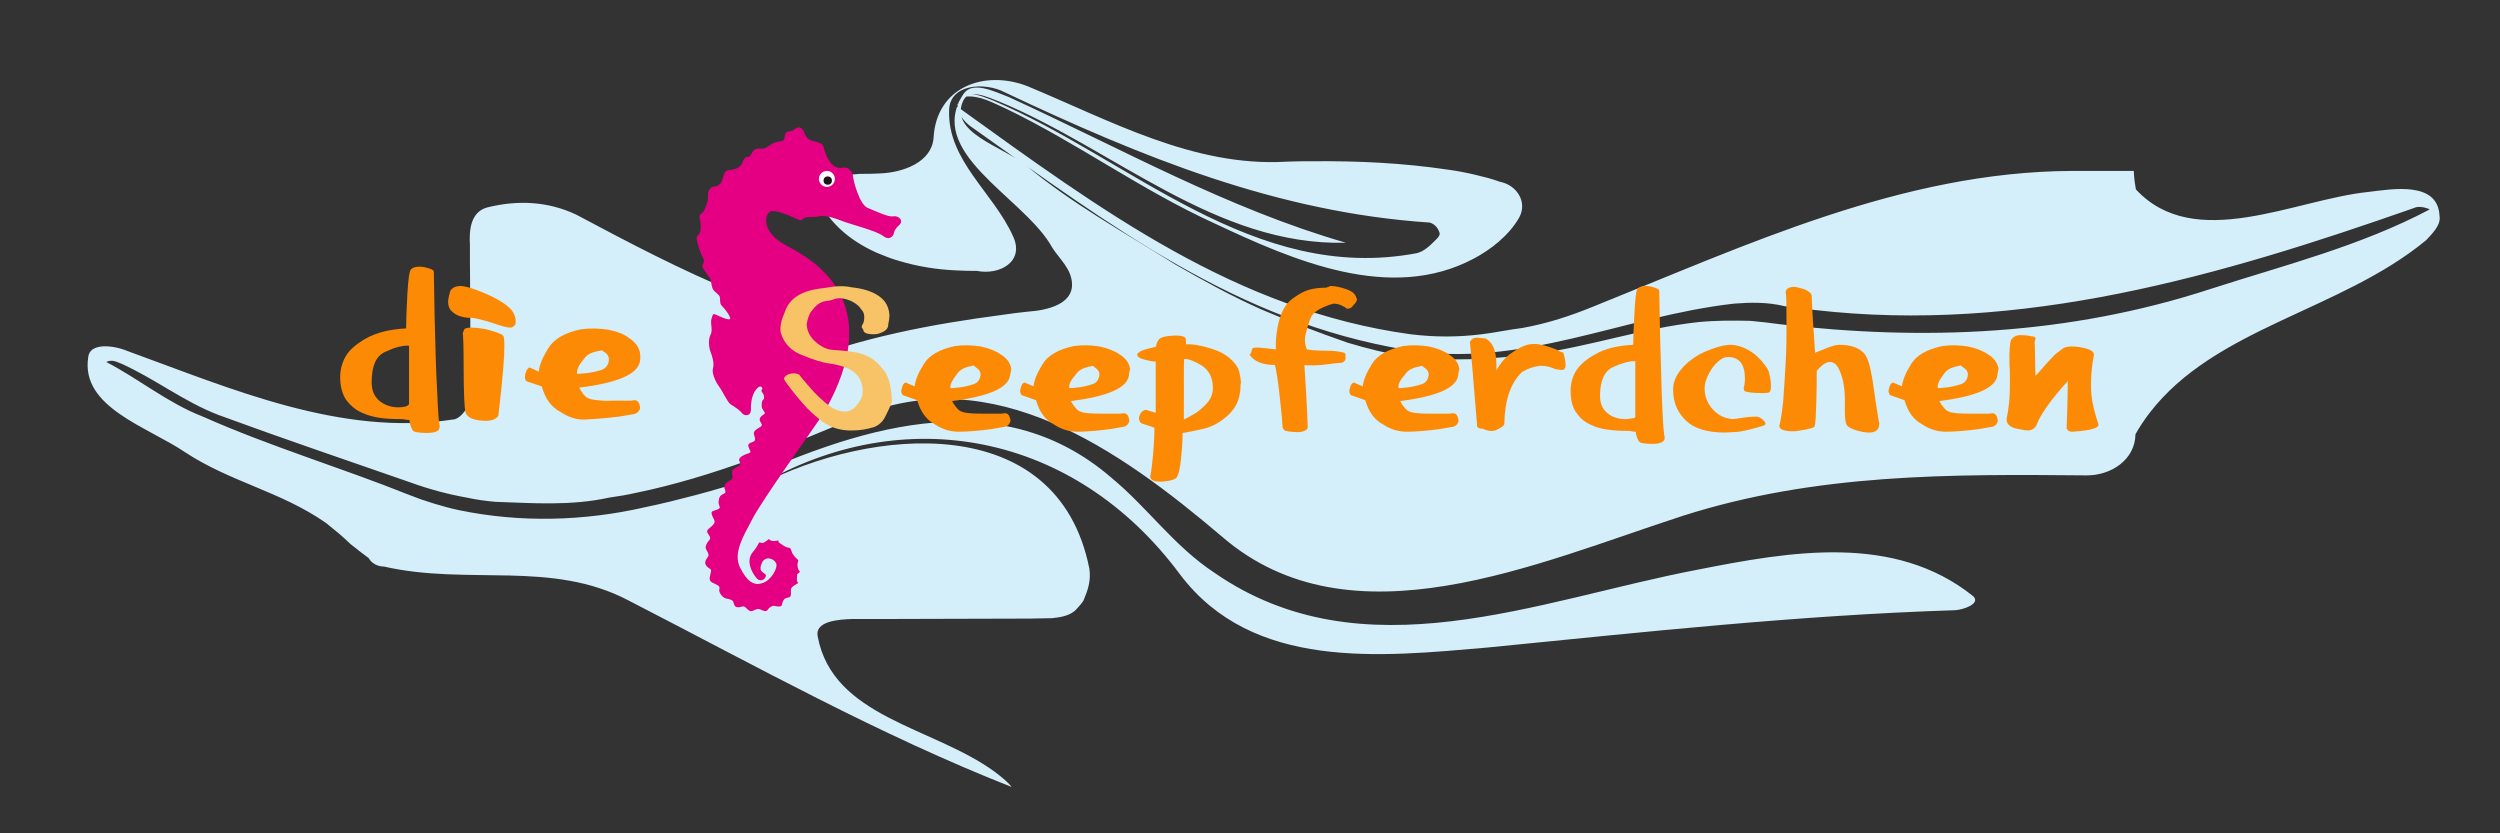
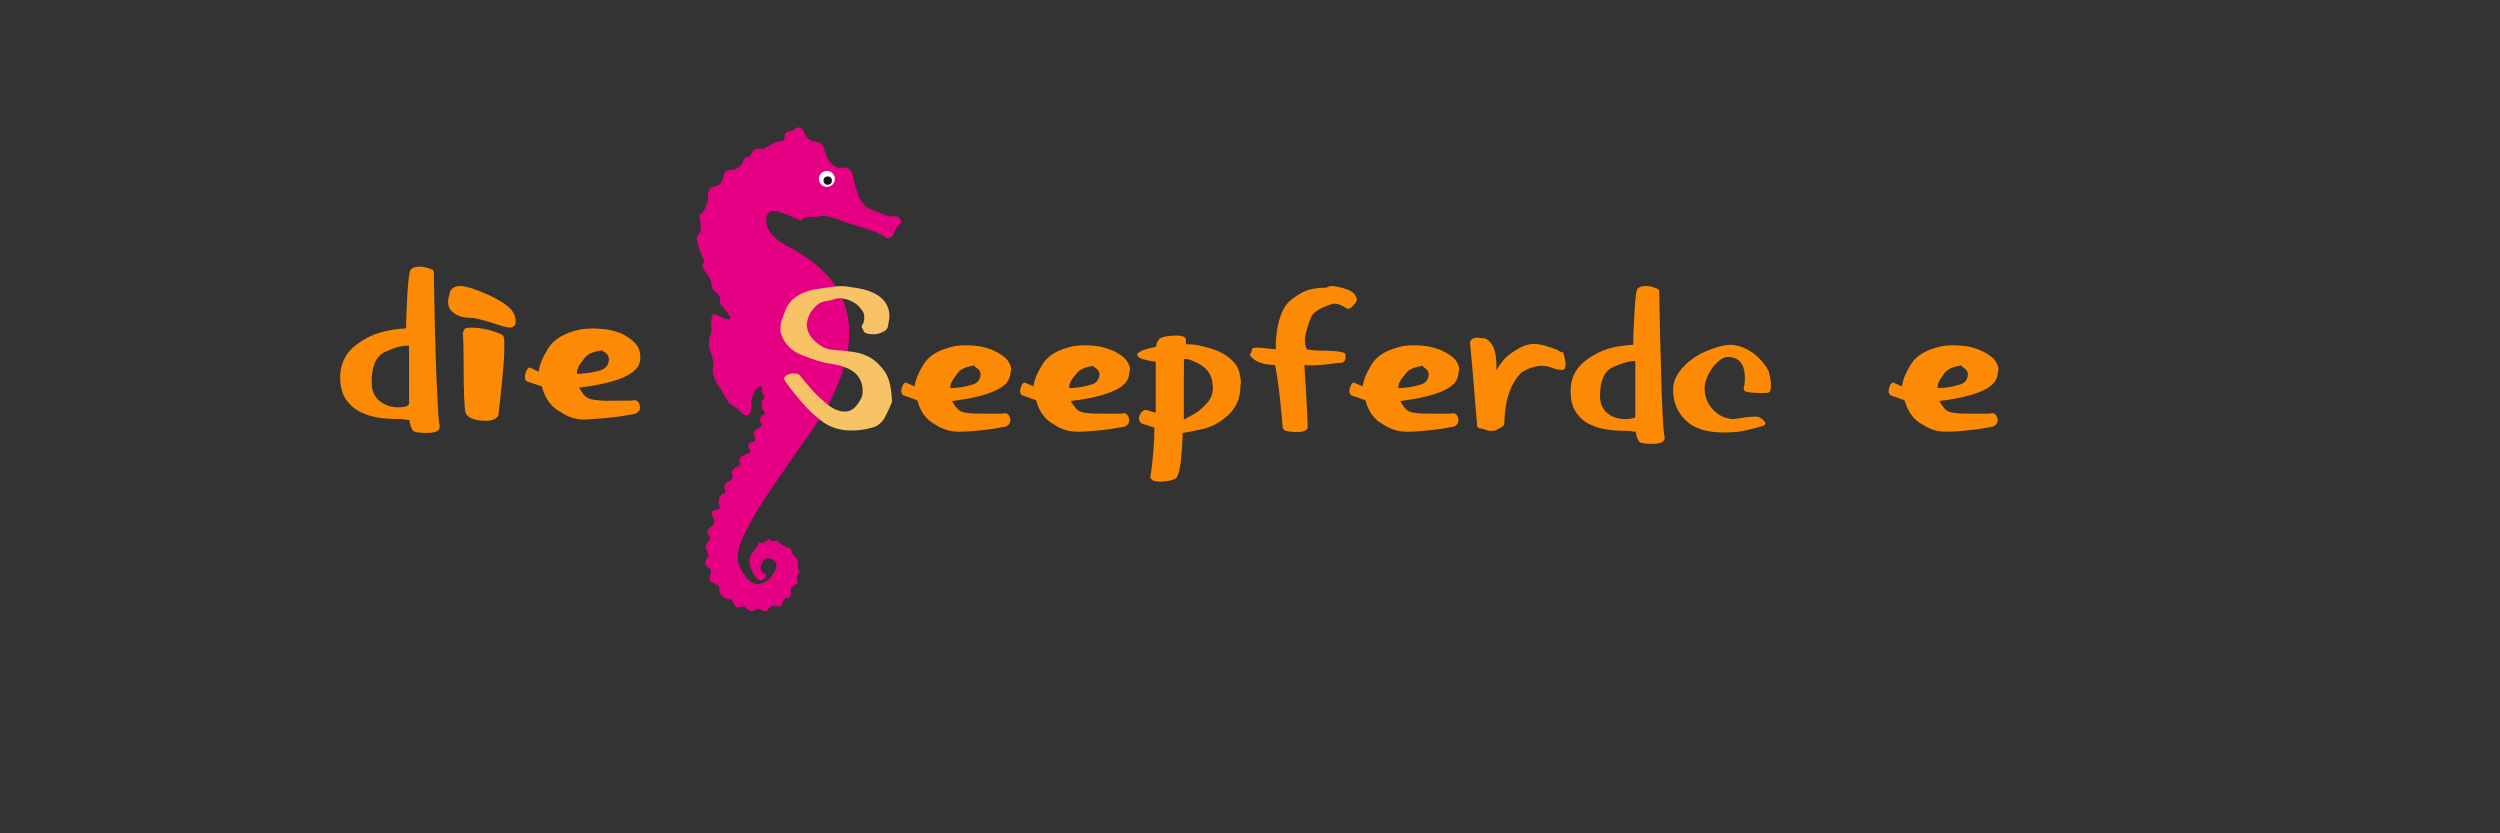
<svg xmlns="http://www.w3.org/2000/svg" id="Ebene_1" x="0px" y="0px" viewBox="0 0 595.3 198.4" style="enable-background:new 0 0 595.3 198.4;" xml:space="preserve">
  <rect x="0" y="0" width="595.3" height="198.4" fill="#333333" stroke="none" />
  <style type="text/css">	.st0{fill:#D4EEFA;}	.st1{fill:#E50083;}	.st2{fill:#FFFFFF;}	.st3{fill:#1A171B;}	.st4{fill:#F8C366;}	.st5{fill:#FC8A04;}</style>
-   <path class="st0" d="M174.6,115.4c28.2-12.9,62.7-25.3,90.1-1.6c8.7,7.2,14.8,16.2,24.5,22.6c35.3,24.4,76.7,6.6,114.8-0.7 c22.3-4.4,47.1-8.8,65.9,6.3c1.8,1.8-2.5,3.2-4.3,3.3c-37.4,1.2-74.1,5.2-111.5,8.9c-25.5,2.2-55.8,5.5-73.1-17.4 c-25.3-34.1-66-41.2-100.1-21.3c26.2-13.7,70.9-18.2,78.5,19.9c0.4,2.9-0.3,5-1.4,7.6c-0.4,0.7-1.1,1.4-1.8,2.2 c-1.4,1.4-3.6,1.8-5.7,2c-1.7,0-3.5,0.1-5.2,0.1c-12.4,0-24.3,0.1-35.7,0.1c-2.3,0-4.5,0-6.7,0c-3.2,0.1-8.9,0.5-8.2,4.1 c3.6,19.4,27.4,21.5,42.2,32.3c1.4,1.1,2.9,2.2,4,3.6c-31.7-12.5-60.5-28.6-91.2-44.4c-18.4-9.7-38.2-3.5-58.3-8.1 c-1.4,0-2.9-0.7-3.6-2c-1.5-1.1-2.9-2.2-4.4-3.4c-1.8-1.8-3.6-3.2-5.8-5c-10.8-7.5-22.7-9.7-33.5-16.8c-9-6.1-24.9-10.7-23.1-22.6 c0.3-3.6,6.1-2.9,9.4-1.5c24.5,8.9,50.8,20.4,77.4,16.3c1.4,0,2.9-1.8,3.6-3.2c0.7-1.1,0-2.9,0.6-4.1c0-1.4,0-2.7,0-4.1 c0-9.5,0-18.6-0.1-26.3c0-1.3,0-2.6,0-3.9c-0.2-3.4,0.1-7.8,4.1-8.9c7.2-1.8,14.4-1.5,21.2,1.7c12.4,6.6,25.1,13.3,38.1,18.6 c2.2,0.9,4.3,1.7,6.5,2.6c6.3,2.4,7.4,8.5,7.4,14.3c16.1-6.3,32.6-9.4,49.3-11.6c2.1-0.3,4.2-0.6,6.3-0.8c4.5-0.3,11.7-1.8,10.3-7.9 c-0.7-3.2-3.6-5.4-5.1-8.3c-7.2-11.5-29.6-21.9-20.6-35.6c2.1-3.2,7.2-0.7,10.8,0.7c26.7,12.2,51.9,26.5,80.3,34.7 c-30.9,0.8-55.1-22.2-82.5-33.6c-2.9-1.1-7.2-3.2-8.6-0.3c-3.6,7.6,9,10.8,14.8,15.4c11.2,9.3,23.1,15.8,35.7,23.7 c6.8,3.9,13.3,7.5,20.5,10.7c6.8,2.9,13.3,5.4,20.5,7.9c4.7,1.4,9,2.5,13.7,3.2c10.4,1.4,20.2,0.7,30.2-0.4 c13.7-1.8,25.9-6.2,39.6-7.7c4-0.4,8.3-0.4,12.4-0.3c2.4,0.2,4.7,0.5,7,0.8c34.3,4,68.6,2.7,102.6-8.4c18-5.8,35.6-10.2,52.1-18.9 c0.4,0-2.2-1.1-3.6-0.4C528.5,65.8,481.4,79.5,432,73.8c-2.4-0.3-4.7-0.6-7.1-0.9c-4.1-1-8.1-0.9-12-0.6c-26.6,3-50.7,15.6-78.1,11 C294.4,76.6,264.5,53.7,231,30c-1.4-1.1-2.2-2.2-2.9-3.6c0-0.7,0-1.4,0-1.8c1.8-3.6,5.4-1.8,8.3-0.7c32.8,13.9,62,43.7,100.9,36.4 c1.8-0.4,3.2-1.8,4.7-3.3c0.4-0.4,1.1-1.1,0.7-1.8c-0.4-1.1-1.1-1.8-2.2-2.2c-36.4-2.4-68.8-15.7-101.2-31 c-4.7-2.5-13.3-2.1-13.3,4.4c-0.3,11.9,10.5,19.4,15.2,29.8c2.9,6.1-3.2,9.4-8.6,8.3c-1.5,0-3.1,0-4.7-0.1 c-4.7-0.2-9.3-0.9-13.9-2.3c-1.8-0.5-3.5-1.2-5.2-1.9c-6.7-3-12.1-7.6-14.9-14.7c-1.8-4.3,6.8-3.6,10.9-4.1c1.6,0,3.2,0,4.7-0.1 c5.6-0.2,12.4-2.7,12.8-8.5c0.7-12.2,12.2-16.2,22.3-12.3c19.8,8.2,39.6,19.3,61.7,18c2.1-0.1,4.2-0.1,6.4-0.1 c10.6-0.1,21.3,0.4,32.1,2c2.2,0.3,4.3,0.7,6.4,1.2c2.1,0.5,4.1,1,6,1.7c3.8,0.7,6.7,4.7,4.5,8.6c-2.5,4.3-6.8,7.6-10.8,9.7 c-19.8,10.5-42.8,0.5-61.9-8.5c-17.3-7.9-32.4-19-49.4-27.2c-3.2-1.4-6.1-3.2-9.7-2.9c-1.1,0.4-2.5,2.2-1.8,2.5 c34.3,24.7,66.3,48.4,107.8,54.1c5.8,0.7,11.2,0.7,16.9,0c3.2-0.4,6.5-1.1,9.7-1.5c6.1-1.1,11.5-2.9,16.9-5.1 C416,58.3,453,40.9,493.3,40.7c1.9,0,3.6,0,5.2,0c6.2,0,9.6,0,9.6,0s0,1.7,0.5,4.4c14,15.1,37.8,2.4,55.4,0.6 c5.8-0.7,16.5-2.6,16.9,5.7c0.4,2.2-1.8,4.3-3.2,5.8c-20.3,16.8-50.3,20.8-65.9,41.2c-1.2,1.6-2.3,3.2-3.3,5 c-0.1,6.1-5.8,9.8-11.6,9.8c-32.4-0.3-64.4-0.5-96.1,9.6c-34.9,11.3-79.1,31.5-109.8,5c-24.5-20.8-54.5-42-86.8-28.6 c-16.9,7.2-34.6,14.4-52.5,18.1c-2.2,0.5-4.5,0.9-6.7,1.2c-9.1,2-18.1,1.3-27,1c-2.3-0.2-4.5-0.5-6.8-1c-4.5-0.8-9-2-13.4-3.6 c-15.5-5.4-30.3-10.4-45.8-16.1c-8.3-3.2-15.1-8.6-23.1-12.2c-1.1-0.4-2.2-1.1-3.6-0.4C33.2,90.3,40,96,48.3,99.2 c16.2,7.2,32.8,12.1,49,18.6c2,0.8,4,1.5,6,2.1c2,0.6,4.1,1.2,6.1,1.6c14.5,3,29.7,2.6,44.1-0.7c2-0.4,4.1-0.9,6.2-1.4 c4.1-1,8.3-2.1,12.3-3.3C173.6,115.7,174.6,115.4,174.6,115.4z" />
  <g>
    <path class="st1" d="M196.2,35.4c0,0,1.3,5.4,4.6,4.5c1.2-0.2,2.2,1,2.3,1.9c0,0.9,1.5,6.9,3.5,7.7c2,0.8,5,2.3,6.2,2  c1.2-0.2,2.5,1.1,1.3,2.1c-1.2,1.1-1.2,1.8-1.3,2.1c-0.1,0.4-0.9,1.7-2.5,0.5c-1.5-1.2-7.7-2.8-9.3-3.4c-1.5-0.6-4.4-1.7-5.9-1.3  c-1.5,0.4-3.2-0.1-3.9,0.6c-0.7,0.7-0.8,0.2-2-0.2c-1.2-0.5-5-2.4-6.1-1.3c-1.1,1.1-1.5,4.9,4.2,7.9c5.7,3.1,24.6,12.7,8.7,40.1  c-2.4,3.6-14.5,20.4-16.8,24.9c-2.4,4.5-4.6,8.2-3,11.6c1.7,3.4,3.3,4.5,5.5,3.7c2.1-0.8,3.6-3.7,3.1-4.7c-0.5-1.1-2.6-1.9-3.4,0  c-0.8,1.9,0.1,2,0.8,2.6c0.7,0.6-0.9,2.4-2.1,0.9c-1.2-1.4-2.6-4.3-0.7-6.3c0.9-1.1,1.1-1.7,1.3-2c0.2-0.4,0.5,0.2,1.2-0.1  c0,0,0.7-0.4,1-0.7c0.3-0.3,0.4,0.2,0.9,0.3c0.5,0.1,1.1,0,1.4-0.1c0.3-0.1,0,0.2,0.3,0.5c0.3,0.2,1.6,1.2,2.2,1.2  c0.6,0,0.6,0.4,0.8,0.9c0.1,0.6,1.1,1.7,1.4,1.9c0.4,0.3,0,0.6,0,1.2c0,0.6,0.1,1.3,0.5,1.6c0.3,0.3-0.6,0.5-0.6,0.9  c0,0.4-0.2,1.6,0.2,1.8c0.4,0.2-1.2,0.6-1.6,1.4c-0.3,0.8,0.4,2.1-0.8,2.2c-1.1,0.1-1.3,1.2-1.4,1.7c-0.1,0.5-0.8,0.5-1.6,0.3  c-0.7-0.2-1.5,0.4-1.8,0.9c-0.3,0.6-1.2,0.2-1.8-0.1c-0.6-0.3-1.3,0.2-1.9,0.4c-0.6,0.2-1.1-0.4-1.6-0.9c-0.5-0.5-1.1,0.1-1.9,0  c-0.8-0.1-0.8-0.8-1-1.3c-0.2-0.5-0.9-0.6-1.7-0.8c-0.8-0.1-1.9-1.5-1.6-2.3c0.3-0.8-1.1-1.1-1.9-1.6c-0.8-0.5-0.2-1.8-0.1-2.5  c0.2-0.8-0.5-0.5-1.2-1.5c-0.6-1,0.5-1.8,0.6-2.3c0.1-0.5-0.4-1.1-0.6-1.6c-0.2-0.6,0.1-1.3,0.8-2.1c0.7-0.8-0.7-1.5-0.5-2.2  c0.2-0.6,1.1-0.9,1.6-1.7c0.5-0.7-0.3-1.3-0.5-2.2c-0.3-0.9,0.4-0.8,1.4-1.2c1-0.5,0.2-0.7,0.2-1.7c0.1-1,0.2-1.6,1.2-2  c1-0.4,0-1.1,0.2-1.8c0.2-0.7,0.3-0.8,1.4-1.4c1.1-0.6,0.2-1.4,0.4-2.1c0.2-0.7,1-1,1.7-1.4c0.7-0.4-0.1-1,0-1.5  c0.1-0.5,1-1.1,2.1-1.4c1-0.3,0.5-0.6,0.2-1.4c-0.3-0.9,0-1,1-1.4c1-0.3,0.2-1.4,0.2-2c0-0.6,0.6-1,1.5-1.5c0.9-0.5,0-1-0.1-1.7  c-0.1-0.6,0.7-1.2,1.1-1.4c0.4-0.2-0.3-0.9-0.5-1.3c-0.2-0.4-0.2-1.8,0.2-2.1c0.4-0.2,0.2-1,0.1-1.3c-0.2-0.3-0.7-0.9-0.4-1.1  c0.3-0.2,0-1.1-0.8-0.6c-0.8,0.6-1.9,2.2-1.8,5.5c0,1.3-1.4,1.5-2.1,0.7c-0.6-0.8-1.9-1.6-2.7-2.1c-0.8-0.5-1.9-3.1-2.8-4.3  c-0.9-1.2-1.8-3.3-1.4-4.4c0.3-1.1-0.2-2.8-0.6-3.8c-0.4-1-0.6-3,0-4.1c0.6-1.1-0.1-2.6,0.2-3.7c0.3-1,0.3-1.4,1-1.1  c0.7,0.3,4.1,2,3.4,0.6c-0.6-1.4-1.8-2.5-2.1-2.9c-0.3-0.4-0.2-1.4-0.3-1.9c-0.2-0.6-0.9-0.9-1.4-1.5c-0.6-0.6-0.6-2.1-0.8-2.6  c-0.2-0.6-1.6-2.2-1.9-3c-0.3-0.8,0.8-1,0.1-2.2c-0.7-1.2-1.4-3.7-1.5-4.5c-0.2-0.8,0.8-0.9,0.9-2c0.1-1.1,0-2.5-0.2-3.1  c-0.2-0.6,0.4-0.9,0.8-1.3c0.4-0.4,1.3-2.7,1.2-3.5c-0.1-0.8,0-2.4,1.6-2.6c1.6-0.2,1.8-1.6,2.1-2.5c0.3-0.9,0.3-1.3,1.5-1.4  c1.2-0.1,2.6-0.6,3-1.8c0.4-1.1,0.9-1.4,1.4-1.4c0.5,0.1,0.6-0.6,1.1-1.3c0.6-0.7,1-0.6,1.9-0.6c1,0.1,1.4-0.4,2.6-1.1  c1.1-0.7,1.9-0.5,2.6-0.8c0.7-0.3,0.2-1.9,1.1-2.1c0.9-0.2,1.3-0.2,2-0.8c0.7-0.6,1.7-0.1,2,1c0.3,1.1,1.4,2,2.6,2.1  C195.2,34,196.1,34.3,196.2,35.4z" />
    <circle class="st2" cx="196.9" cy="42.6" r="1.9" />
    <circle class="st3" cx="197.1" cy="43" r="1" />
  </g>
  <g>
    <path class="st4" d="M196.2,68.6c2.6-0.5,4.8-0.6,6.5-0.2c3.9,0.4,6.5,1.6,7.9,3.3c0.7,0.9,1.1,2,1.2,3.3c0,0.6-0.1,1.4-0.3,2.3  v0.2c-0.1,0.8-0.7,1.4-1.9,1.8c-0.4,0.2-1,0.3-1.6,0.3c-1.2,0-2.1-0.2-2.4-0.8c0-0.2,0-0.3-0.1-0.4c-0.1-0.1-0.2-0.3-0.3-0.4  c0-0.4,0.1-0.7,0.3-0.9c0.2-0.4,0.3-0.9,0.3-1.6c0-0.7-0.2-1.3-0.7-1.8c-0.4-0.7-1.1-1.3-2-1.8c-0.9-0.5-1.9-0.8-3-0.9  c-0.8,0-1.5,0.2-1.9,0.4c-0.3,0.1-0.8,0.2-1.6,0.3c-0.7,0.1-1.4,0.4-2,0.9c-0.6,0.5-1.1,1.1-1.6,1.8c-0.4,0.7-0.7,1.6-0.9,2.7  c0,1.6,0.7,3,2,4.2c1.3,1.2,2.7,1.9,4.1,2c1.8,0.1,3.5,0.3,5,0.5c1.5,0.2,2.9,0.7,4.1,1.4c1.2,0.7,2.3,1.8,3.4,3.3  c1,1.5,1.6,3.8,1.7,7.2c-0.5,1.3-1.1,2.5-1.7,3.7c-0.6,1.1-1.5,1.9-2.6,2.3c-1.7,0.5-3.3,0.8-5,0.8c-2.9,0.1-5.4-0.7-7.4-2.2  c-2-1.6-3-2.5-4.5-4.2c-1.5-1.7-4.5-5.4-4.5-5.9c0-0.3,0.2-0.6,0.7-0.9c0.5-0.3,1-0.4,1.6-0.4c0.5,0,0.9,0.1,1.3,0.3  c0.5,0.7,1.4,1.7,2.5,3c1.1,1.3,2.4,2.6,4,3.9c1.5,1.3,3,1.9,4.4,1.9c1.6,0,2.8-1.1,3.9-3.2c0.2-0.5,0.3-0.9,0.3-1.3  c0.1-1.8-0.4-3.3-1.6-4.5c-1.2-1.2-3.5-2.1-6.7-2.5c-1.3-0.2-3.3-0.8-6-1.9c-2.7-1-4.4-2.8-5.2-5.4c-0.2-1.4,0.1-2.9,0.9-4.7  C187.9,71,190.9,69.1,196.2,68.6z" />
    <path class="st5" d="M240.5,89.5c-0.5,2.9-5.1,4.9-13.8,6c0.2,0.4,0.5,0.9,1.1,1.6c0.5,0.7,1.3,1.1,2.3,1.2  c1.4,0.2,2.7,0.2,4.1,0.2c1.4,0,2.8,0,4.2,0l0.9-0.1c0.7,0,1.1,0.5,1.3,1.6v0.2c0,0.3-0.2,0.6-0.4,0.9c-0.3,0.3-0.5,0.4-0.8,0.5  c-1.7,0.3-2.8,0.5-3.5,0.6c-3.1,0.4-5.7,0.6-7.6,0.6c-1.9,0-3.8-0.5-5.6-1.7c-2.1-1.1-3.5-3-4.3-5.8l-3.4-1.2  c-0.2-0.2-0.3-0.4-0.4-0.8c0-0.4,0.1-0.9,0.3-1.4c0.2-0.5,0.5-0.8,0.8-0.8l2.1,0.9c0.1-1.3,0.8-3.1,2.1-5.2  c1.3-2.2,3.8-3.6,7.5-4.4c2.1-0.3,4.2-0.2,6.1,0.1c1.9,0.4,3.5,1,4.8,1.9c1.5,0.9,2.3,2.1,2.5,3.5C240.7,88.4,240.6,89,240.5,89.5z   M226.3,92.4c0.2,0,0.4,0,0.7,0c0.3,0,0.6-0.1,1-0.1c1.3-0.1,2.5-0.4,3.8-0.8c0.6-0.2,1-0.5,1.3-1c0.3-0.5,0.4-1,0.4-1.5  c-0.1-0.5-0.3-0.9-0.7-1.2c-0.4-0.3-0.6-0.5-0.7-0.5L232,87c-1,0.2-1.9,0.4-2.5,0.7c-0.7,0.3-1.3,0.8-1.8,1.6  C226.7,90.6,226.2,91.6,226.3,92.4z" />
    <path class="st5" d="M268.8,89.5c-0.5,2.9-5.1,4.9-13.8,6c0.2,0.4,0.5,0.9,1.1,1.6c0.5,0.7,1.3,1.1,2.3,1.2  c1.4,0.2,2.7,0.2,4.1,0.2c1.4,0,2.8,0,4.2,0l0.9-0.1c0.7,0,1.1,0.5,1.3,1.6v0.2c0,0.3-0.2,0.6-0.4,0.9c-0.3,0.3-0.5,0.4-0.8,0.5  c-1.7,0.3-2.8,0.5-3.5,0.6c-3.1,0.4-5.7,0.6-7.6,0.6c-1.9,0-3.8-0.5-5.6-1.7c-2.1-1.1-3.5-3-4.3-5.8l-3.4-1.2  c-0.2-0.2-0.3-0.4-0.4-0.8c0-0.4,0.1-0.9,0.3-1.4c0.2-0.5,0.5-0.8,0.8-0.8l2.1,0.9c0.1-1.3,0.8-3.1,2.1-5.2  c1.3-2.2,3.8-3.6,7.5-4.4c2.1-0.3,4.2-0.2,6.1,0.1c1.9,0.4,3.5,1,4.8,1.9c1.5,0.9,2.3,2.1,2.5,3.5C268.9,88.4,268.9,89,268.8,89.5z   M254.6,92.4c0.2,0,0.4,0,0.7,0c0.3,0,0.6-0.1,1-0.1c1.3-0.1,2.5-0.4,3.8-0.8c0.6-0.2,1-0.5,1.3-1c0.3-0.5,0.4-1,0.4-1.5  c-0.1-0.5-0.3-0.9-0.7-1.2c-0.4-0.3-0.6-0.5-0.7-0.5l-0.1-0.2c-1,0.2-1.9,0.4-2.5,0.7c-0.7,0.3-1.3,0.8-1.8,1.6  C254.9,90.6,254.5,91.6,254.6,92.4z" />
    <path class="st5" d="M294.3,86.9c0.3,0.4,0.6,0.9,0.8,1.7c0.2,0.8,0.3,1.6,0.4,2.4l-0.1,0.6c0,3-0.9,5.3-2.8,7.1  c-1.9,1.8-3.9,2.9-6,3.4c-2.1,0.5-3.8,0.8-5,1c0,2.3-0.2,4.5-0.4,6.4c-0.2,1.9-0.5,3.3-0.9,4c-0.1,0.3-0.5,0.6-1.2,0.8  c-0.7,0.2-1.5,0.3-2.4,0.4c-1.3,0-2.1-0.1-2.4-0.5c-0.2-0.1-0.3-0.3-0.4-0.5v-0.2c0.3-1.5,0.5-3.3,0.7-5.6c0.2-2.3,0.3-4.3,0.3-6  c-0.2-0.1-0.6-0.3-1.3-0.5c-0.7-0.2-1.2-0.4-1.6-0.5c-0.5-0.2-0.7-0.6-0.8-1.2c0-0.5,0.2-0.9,0.5-1.4c0.4-0.5,0.8-0.7,1.2-0.7  c0.3,0.1,0.7,0.2,1.3,0.4c0.6,0.2,0.9,0.2,1,0.3c0-0.2,0-0.9,0-2.3c0-1.3,0-2.8,0-4.4c0-1.6,0-2.8,0-3.5c0-0.7,0-1.4,0-2  c-0.8,0-1.7-0.2-2.8-0.5c-1.1-0.3-1.6-0.7-1.6-1.1c0-0.2,0.1-0.4,0.3-0.5c0.4-0.4,1.2-0.7,2.4-1c1.2-0.3,1.8-0.4,1.8-0.5  c0-0.5,0.2-1,0.6-1.6c0.4-0.6,1.7-0.9,3.9-1c1,0,1.7,0.1,2.1,0.3c0.3,0.1,0.4,0.3,0.5,0.7V82c1.7-0.1,3.8,0.3,6.3,1.1  C291.2,83.9,293.1,85.2,294.3,86.9z M281.9,99.9c0.5-0.2,1.3-0.7,2.4-1.3c1.1-0.6,2.1-1.5,3.1-2.6c1-1.1,1.5-2.4,1.4-4  c-0.1-2.3-1-3.9-2.7-5c-1.7-1-3.1-1.6-4.1-1.5c-0.1,0-0.1,1.8-0.1,5.4C281.9,94.5,281.9,97.5,281.9,99.9z" />
    <path class="st5" d="M316.8,68.1c1.2,0,2.5,0.3,3.9,0.8c1.4,0.5,2.1,1.2,2.3,2.1c0.1,0,0.1,0.1,0.1,0.3c0,0.2-0.1,0.5-0.4,0.9  c-0.3,0.3-0.5,0.6-0.8,0.9c-0.3,0.3-0.6,0.4-1,0.4h-0.2c-0.2-0.2-0.5-0.4-1.1-0.7c-0.6-0.3-1.3-0.5-2.1-0.5  c-3.1,0.9-4.9,2.1-5.4,3.4c-0.5,1.3-0.9,2.6-1.2,3.9c-0.3,1.3-0.2,2.5,0.3,3.6c1,0.2,2.4,0.3,4.4,0.3c1.9,0,3.4,0.2,4.5,0.5  l0.2,0.2c0.1,0,0.1,0.3,0.1,1c0,0.4-0.1,0.7-0.4,0.9c-0.2,0.2-0.5,0.3-0.7,0.3c-0.5,0-1.5,0.1-2.9,0.3c-1.4,0.2-2.7,0.3-3.8,0.3  c-1.1,0-1.8,0-2-0.1c0.6,9.2,0.8,14.1,0.8,14.8c0,0.3-0.2,0.6-0.6,0.8c-0.5,0.3-1.2,0.4-2.1,0.4c-1.6-0.1-2.6-0.2-2.9-0.5  c-0.2-0.2-0.4-0.5-0.4-0.8c0-0.6-0.2-2.8-0.6-6.5c-0.4-3.8-0.8-6.5-1.2-8.2c-2.9,0-5-0.8-6.1-2.5c0,0-0.1-0.1-0.1-0.2  c0.1,0.7,0.4,0.3,0.8-1.2c0.2-0.2,0.8-0.3,1.9-0.2c1,0.1,2.2,0.2,3.7,0.4c0-0.3,0-0.6,0-0.9c0-0.3,0-0.6,0-0.9  c0.3-5.1,1.6-8.6,4-10.3c1.5-1.1,2.8-1.8,3.9-2.1c1.1-0.3,2.4-0.5,4.1-0.5L316.8,68.1z" />
    <path class="st5" d="M347.2,89.5c-0.5,2.9-5.1,4.9-13.8,6c0.2,0.4,0.5,0.9,1.1,1.6c0.5,0.7,1.3,1.1,2.3,1.2  c1.4,0.2,2.7,0.2,4.1,0.2c1.4,0,2.8,0,4.2,0l0.9-0.1c0.7,0,1.1,0.5,1.3,1.6v0.2c0,0.3-0.2,0.6-0.4,0.9c-0.3,0.3-0.5,0.4-0.8,0.5  c-1.7,0.3-2.8,0.5-3.5,0.6c-3.1,0.4-5.7,0.6-7.6,0.6c-1.9,0-3.8-0.5-5.6-1.7c-2.1-1.1-3.5-3-4.3-5.8l-3.4-1.2  c-0.2-0.2-0.3-0.4-0.4-0.8c0-0.4,0.1-0.9,0.3-1.4c0.2-0.5,0.5-0.8,0.8-0.8l2.1,0.9c0.1-1.3,0.8-3.1,2.1-5.2  c1.3-2.2,3.8-3.6,7.5-4.4c2.1-0.3,4.2-0.2,6.1,0.1c1.9,0.4,3.5,1,4.8,1.9c1.5,0.9,2.3,2.1,2.5,3.5C347.3,88.4,347.3,89,347.2,89.5z   M333,92.4c0.2,0,0.4,0,0.7,0c0.3,0,0.6-0.1,1-0.1c1.3-0.1,2.5-0.4,3.8-0.8c0.6-0.2,1-0.5,1.3-1c0.3-0.5,0.4-1,0.4-1.5  c-0.1-0.5-0.3-0.9-0.7-1.2c-0.4-0.3-0.6-0.5-0.7-0.5l-0.1-0.2c-1,0.2-1.9,0.4-2.5,0.7c-0.7,0.3-1.3,0.8-1.8,1.6  C333.3,90.6,332.9,91.6,333,92.4z" />
    <path class="st5" d="M350.6,80.7c0.3-0.2,0.7-0.3,1.2-0.3l1.9,0.2c2,1,2.8,3.5,2.6,7.6c1.1-1.9,2.3-3.3,3.7-4.2  c1.4-1,2.6-1.6,3.7-1.9c0.4-0.1,0.9-0.2,1.6-0.2c1.4,0,3.2,0.5,5.5,1.4c0.4,0.3,0.8,0.5,1.2,0.6h0.2l0.1,0.2  c0.3,1.1,0.5,2.1,0.5,2.9c0,0.3-0.1,0.6-0.3,0.9c-0.1,0.1-0.3,0.2-0.6,0.2c-0.3,0-0.8-0.1-1.5-0.2c-1.1-0.5-2.3-0.8-3.4-0.8  c-1.6,0.1-3.1,0.6-4.6,1.5c-2.7,2.6-4.1,6.7-4.2,12.4c-0.1,0.4-0.7,0.8-1.7,1.3c-1,0.5-2.1,0.4-3.4-0.2c-0.9,0-1.4-0.3-1.4-0.8  v-0.3c-0.9-11.4-1.5-18-1.7-19.6C350.3,81.1,350.4,80.8,350.6,80.7z" />
    <path class="st5" d="M396.4,104.1c0,0.4-0.1,0.7-0.2,0.8c-0.4,0.5-1.3,0.8-2.6,0.8c-1.2,0-2-0.1-2.6-0.2c-0.5-0.1-0.8-0.4-0.9-0.7  l-0.3-0.6c-0.2-0.6-0.3-1.1-0.3-1.4c-0.3,0-0.7,0-0.9-0.1c-0.3,0-0.5-0.1-0.8-0.1c-2,0-3.7-0.1-5-0.3c-1.4-0.2-2.7-0.5-4.1-1.2  c-1.4-0.6-2.5-1.6-3.4-2.9c-0.9-1.3-1.3-3-1.3-5.1c0-1.8,0.4-3.4,1.3-4.8c0.9-1.4,2.4-2.8,4.7-4c2.2-1.3,5.2-2,8.9-2.2  c0-1.6,0.1-4.2,0.3-7.7c0.2-3.5,0.4-5.4,0.8-5.7c0.4-0.4,1-0.6,1.9-0.6c0.8,0,1.6,0.2,2.4,0.5c0.5,0.2,0.8,0.4,0.8,0.7  c0,0.6,0.1,4.2,0.2,10.6c0.2,6.4,0.3,12,0.5,16.5C396,101.1,396.2,103.6,396.4,104.1z M389.4,99.2V86.2c0,0,0-0.1,0-0.2  c-0.1,0-0.1,0-0.1,0c0,0,0,0-0.1,0c-1.4,0-3.1,0.5-5.1,1.4c-2,0.9-3.1,3.2-3.1,6.8c0,1.9,0.6,3.3,1.8,4.2c1.2,1,2.7,1.4,4.3,1.4  c0.6,0,1.1-0.1,1.6-0.2C389.2,99.6,389.4,99.4,389.4,99.2z" />
    <path class="st5" d="M410.3,82.3c0.7-0.1,1.2-0.2,1.6-0.2c1.4,0,2.9,0.4,4.5,1.3c1.1,0.6,2.2,1.5,3.2,2.7c1,1.2,1.6,2.1,1.7,2.9  c0.3,1.2,0.4,2.1,0.4,2.8c0,0.8-0.1,1.4-0.4,1.6c-0.1,0.1-0.6,0.2-1.6,0.2c-2.4,0-3.8-0.2-4.3-0.5c-0.1-0.1-0.2-0.4-0.2-0.7  c0.2-0.6,0.3-1.4,0.3-2.3c0-3.4-1.4-5.1-4.1-5.1c-0.7,0-1.6,0.4-2.4,1.2c-0.9,0.8-1.6,1.8-2.2,3c-0.6,1.2-0.9,2.3-0.9,3.2  c0,1.9,0.6,3.5,1.7,4.8c1.1,1.3,2.4,2.1,3.8,2.4c0.4,0.1,0.8,0.2,1.1,0.2c0.3,0,1.1-0.1,2.3-0.3c1.2-0.2,2.4-0.3,3.4-0.3  c0.4,0,0.9,0.2,1.4,0.6c0.5,0.4,0.8,0.8,0.8,1.1c0,0.1-0.1,0.2-0.3,0.4c-2,0.6-3.4,1-4.4,1.2c-0.9,0.2-2,0.4-3.1,0.4  c-0.4,0-1,0.1-1.8,0.1c-4.2,0-7.3-0.9-9.3-2.8c-2-1.9-3.1-4.3-3.1-7.4c0-1.7,0.6-3.2,1.8-4.7c1.2-1.5,2.7-2.7,4.6-3.8  C406.7,83.4,408.5,82.7,410.3,82.3z" />
-     <path class="st5" d="M425.2,69.7c0-0.9,0.7-1.4,2.2-1.4c0.1,0,0.5,0.1,1.3,0.3c0.8,0.2,1.4,0.4,1.9,0.8c0.5,0.3,0.8,0.7,0.8,1  c0,0.8,0.1,2.8,0.3,6c0.2,3.2,0.4,5.7,0.5,7.6c0.7-0.3,1.7-0.7,3-1.2c1.3-0.5,2.2-0.7,2.8-0.7c2.9,0,4.9,0.8,6.1,2.3  c0.6,0.9,1.1,2.3,1.4,4.1c0.4,1.8,0.7,4.1,1.1,6.9c0.4,2.7,0.7,4.6,0.9,5.4c0,1.5-0.8,2.2-2.5,2.2c-0.9,0-1.8-0.2-2.9-0.5  c-1-0.3-1.8-0.7-2.2-1.1c-0.4-0.4-0.6-1.5-0.6-3.3v-2.9c0-2.6-0.4-4.9-1.1-6.6c-0.6-1.6-1.4-2.4-2.4-2.4c-0.7,0-1.3,0.3-1.9,0.8  c-0.6,0.5-1,0.9-1.3,1.3c0,2,0,4.5-0.1,7.6c-0.1,3.1-0.2,5-0.4,5.6c-0.1,0.3-0.8,0.5-2.2,0.8c-1.3,0.2-2.2,0.4-2.7,0.4  c-2.3,0-3.5-0.4-3.5-1.3c0.3-1.1,0.6-3,0.9-5.7c0.2-2.7,0.4-5.8,0.6-9.2c0.2-3.5,0.2-6.6,0.2-9.5C425.4,72.7,425.4,70.3,425.2,69.7  z" />
    <path class="st5" d="M475.6,89.5c-0.5,2.9-5.1,4.9-13.8,6c0.2,0.4,0.5,0.9,1.1,1.6c0.5,0.7,1.3,1.1,2.3,1.2  c1.4,0.2,2.7,0.2,4.1,0.2c1.4,0,2.8,0,4.2,0l0.9-0.1c0.7,0,1.1,0.5,1.3,1.6v0.2c0,0.3-0.2,0.6-0.4,0.9c-0.3,0.3-0.5,0.4-0.8,0.5  c-1.7,0.3-2.8,0.5-3.5,0.6c-3.1,0.4-5.7,0.6-7.6,0.6c-1.9,0-3.8-0.5-5.6-1.7c-2.1-1.1-3.5-3-4.3-5.8l-3.4-1.2  c-0.2-0.2-0.3-0.4-0.4-0.8c0-0.4,0.1-0.9,0.3-1.4c0.2-0.5,0.5-0.8,0.8-0.8l2.1,0.9c0.1-1.3,0.8-3.1,2.1-5.2  c1.3-2.2,3.8-3.6,7.5-4.4c2.1-0.3,4.2-0.2,6.1,0.1c1.9,0.4,3.5,1,4.8,1.9c1.5,0.9,2.3,2.1,2.5,3.5C475.7,88.4,475.7,89,475.6,89.5z   M461.4,92.4c0.2,0,0.4,0,0.7,0c0.3,0,0.6-0.1,1-0.1c1.3-0.1,2.5-0.4,3.8-0.8c0.6-0.2,1-0.5,1.3-1c0.3-0.5,0.4-1,0.4-1.5  c-0.1-0.5-0.3-0.9-0.7-1.2c-0.4-0.3-0.6-0.5-0.7-0.5L467,87c-1,0.2-1.9,0.4-2.5,0.7c-0.7,0.3-1.3,0.8-1.8,1.6  C461.7,90.6,461.3,91.6,461.4,92.4z" />
-     <path class="st5" d="M478.9,80.9c0.5-0.7,1.2-1.1,2.2-1.1c1,0,1.9,0.1,2.7,0.3c0.6,0,0.9,0.2,0.9,0.5c0,0.1,0,0.2-0.1,0.4  c-0.1,0.2-0.1,0.3-0.1,0.4c0,0.8,0.1,2.3,0.1,4.4c0,2.1,0.1,3.3,0.1,3.7c0.4-0.4,1.2-1.3,2.4-2.7c1.2-1.3,2-2.2,2.5-2.6  c0.5-0.4,1.1-0.8,1.6-1.2c0.4-0.3,1.1-0.5,2.1-0.5c1.2,0,2.5,0.2,3.8,0.6c1,0.3,1.5,0.8,1.5,1.4c-0.5,2.5-0.7,5-0.7,7.3  c0,2.4,0.4,4.8,1.2,7.4l0.6,1.9c0,0.7-1.3,1.2-4,1.5c-1.1,0.1-1.9,0.2-2.4,0.2c-0.3,0-0.6-0.1-0.7-0.2c-0.2-0.1-0.3-0.3-0.5-0.6  c0.1-1.7,0.2-5.5,0.3-11.3c-3.9,4.3-6.3,7.7-7.3,10.1c-0.3,1-1,1.6-2.1,1.7c-0.5,0-1.2-0.1-2.1-0.3c-2.1-0.3-3.1-1.1-3.1-2.4  c0.5-2.3,0.8-5,0.8-8.1c0-2.2,0-3.8-0.1-4.8C478.4,83.4,478.6,81.5,478.9,80.9z" />
    <g>
      <path class="st5" d="M104.7,101.4c0,0.4-0.1,0.7-0.2,0.9c-0.4,0.5-1.3,0.8-2.7,0.8c-1.2,0-2.1-0.1-2.7-0.2c-0.6-0.1-0.9-0.4-1-0.8   l-0.3-0.6c-0.2-0.6-0.3-1.1-0.3-1.5c-0.4,0-0.7,0-1-0.1c-0.3,0-0.6-0.1-0.8-0.1c-2.1,0-3.9-0.1-5.3-0.3c-1.4-0.2-2.9-0.6-4.4-1.3   c-1.5-0.7-2.6-1.7-3.6-3c-0.9-1.4-1.4-3.2-1.4-5.4c0-1.9,0.5-3.6,1.4-5.1c0.9-1.5,2.6-2.9,4.9-4.2c2.4-1.3,5.5-2.1,9.4-2.3   c0-1.7,0.1-4.4,0.3-8.1c0.2-3.7,0.5-5.7,0.9-6c0.4-0.4,1.1-0.6,2-0.6c0.8,0,1.7,0.2,2.5,0.5c0.6,0.2,0.9,0.4,0.9,0.7   c0,0.7,0.1,4.4,0.2,11.2c0.2,6.8,0.3,12.6,0.6,17.4C104.3,98.2,104.5,100.8,104.7,101.4z M97.4,96.1V82.5c0,0,0-0.1-0.1-0.2   c-0.1,0-0.1,0-0.1,0c0,0,0,0-0.1,0c-1.5,0-3.3,0.5-5.4,1.5c-2.2,1-3.2,3.4-3.2,7.2c0,2,0.6,3.4,1.9,4.5c1.3,1,2.8,1.5,4.5,1.5   c0.6,0,1.2-0.1,1.7-0.2C97.1,96.6,97.4,96.4,97.4,96.1z" />
      <path class="st5" d="M108.4,68.3c0.4-0.1,0.7-0.2,1.1-0.2c1.5,0,3.9,0.8,7.2,2.3c1.9,0.9,3.4,1.8,4.5,2.8c1.1,1,1.6,2.1,1.6,3.5   c0,0.5-0.2,0.8-0.5,1c-0.2,0.2-0.5,0.3-0.9,0.3c-0.7,0-2.1-0.4-4.1-1.1c-2.6-0.8-4.3-1.2-4.9-1.2c-2.5,0-4.2-0.7-5.2-2   c-0.3-0.5-0.5-1.1-0.5-1.8c0-0.6,0.2-1.5,0.5-2.6C107.5,68.8,107.9,68.5,108.4,68.3z M110.8,78.2c0.4-0.1,0.8-0.2,1.4-0.2   c0.9,0,1.9,0.1,3,0.3c1.1,0.2,2,0.5,2.9,0.8c0.9,0.3,1.5,0.6,1.7,0.8c0.2,0.2,0.3,1.1,0.3,2.6c0,2.7-0.4,7.5-1.2,14.4l-0.2,1.8   c0,0.4-0.3,0.7-0.8,1c-0.5,0.3-1.2,0.5-2,0.5c-3,0-4.7-0.7-5.1-2.1c-0.2-1.1-0.4-4.6-0.4-10.6c0-4.7-0.1-7.5-0.2-8.2   C110.4,78.8,110.5,78.4,110.8,78.2z" />
      <path class="st5" d="M152.4,86c-0.5,3.1-5.4,5.2-14.5,6.3c0.2,0.4,0.6,1,1.1,1.7c0.6,0.7,1.4,1.1,2.5,1.2c1.4,0.2,2.8,0.3,4.3,0.2   c1.4,0,2.9,0,4.4,0l0.9-0.1c0.7,0,1.2,0.6,1.3,1.7v0.2c0,0.3-0.2,0.6-0.5,0.9c-0.3,0.3-0.6,0.4-0.9,0.5c-1.7,0.3-3,0.5-3.6,0.6   c-3.3,0.4-6,0.6-8,0.7c-2,0.1-4-0.5-5.9-1.8c-2.2-1.1-3.7-3.2-4.5-6.1l-3.6-1.2c-0.2-0.2-0.4-0.5-0.4-0.9c0-0.5,0.1-1,0.3-1.5   c0.2-0.5,0.5-0.8,0.8-0.9l2.2,1c0.1-1.4,0.8-3.2,2.2-5.5c1.4-2.3,4-3.8,7.9-4.6c2.2-0.3,4.4-0.2,6.4,0.1c2,0.4,3.7,1,5,2   c1.5,1,2.4,2.2,2.6,3.6C152.5,84.8,152.5,85.4,152.4,86z M137.4,89c0.2,0,0.4,0,0.7,0c0.3,0,0.7-0.1,1.1-0.1   c1.3-0.1,2.7-0.4,4-0.8c0.6-0.2,1.1-0.6,1.4-1.1c0.3-0.5,0.4-1,0.4-1.6c-0.1-0.5-0.3-1-0.7-1.3c-0.4-0.3-0.7-0.5-0.8-0.5l-0.1-0.2   c-1.1,0.2-2,0.4-2.7,0.7c-0.7,0.3-1.4,0.9-1.9,1.7C137.7,87.1,137.3,88.2,137.4,89z" />
    </g>
  </g>
</svg>